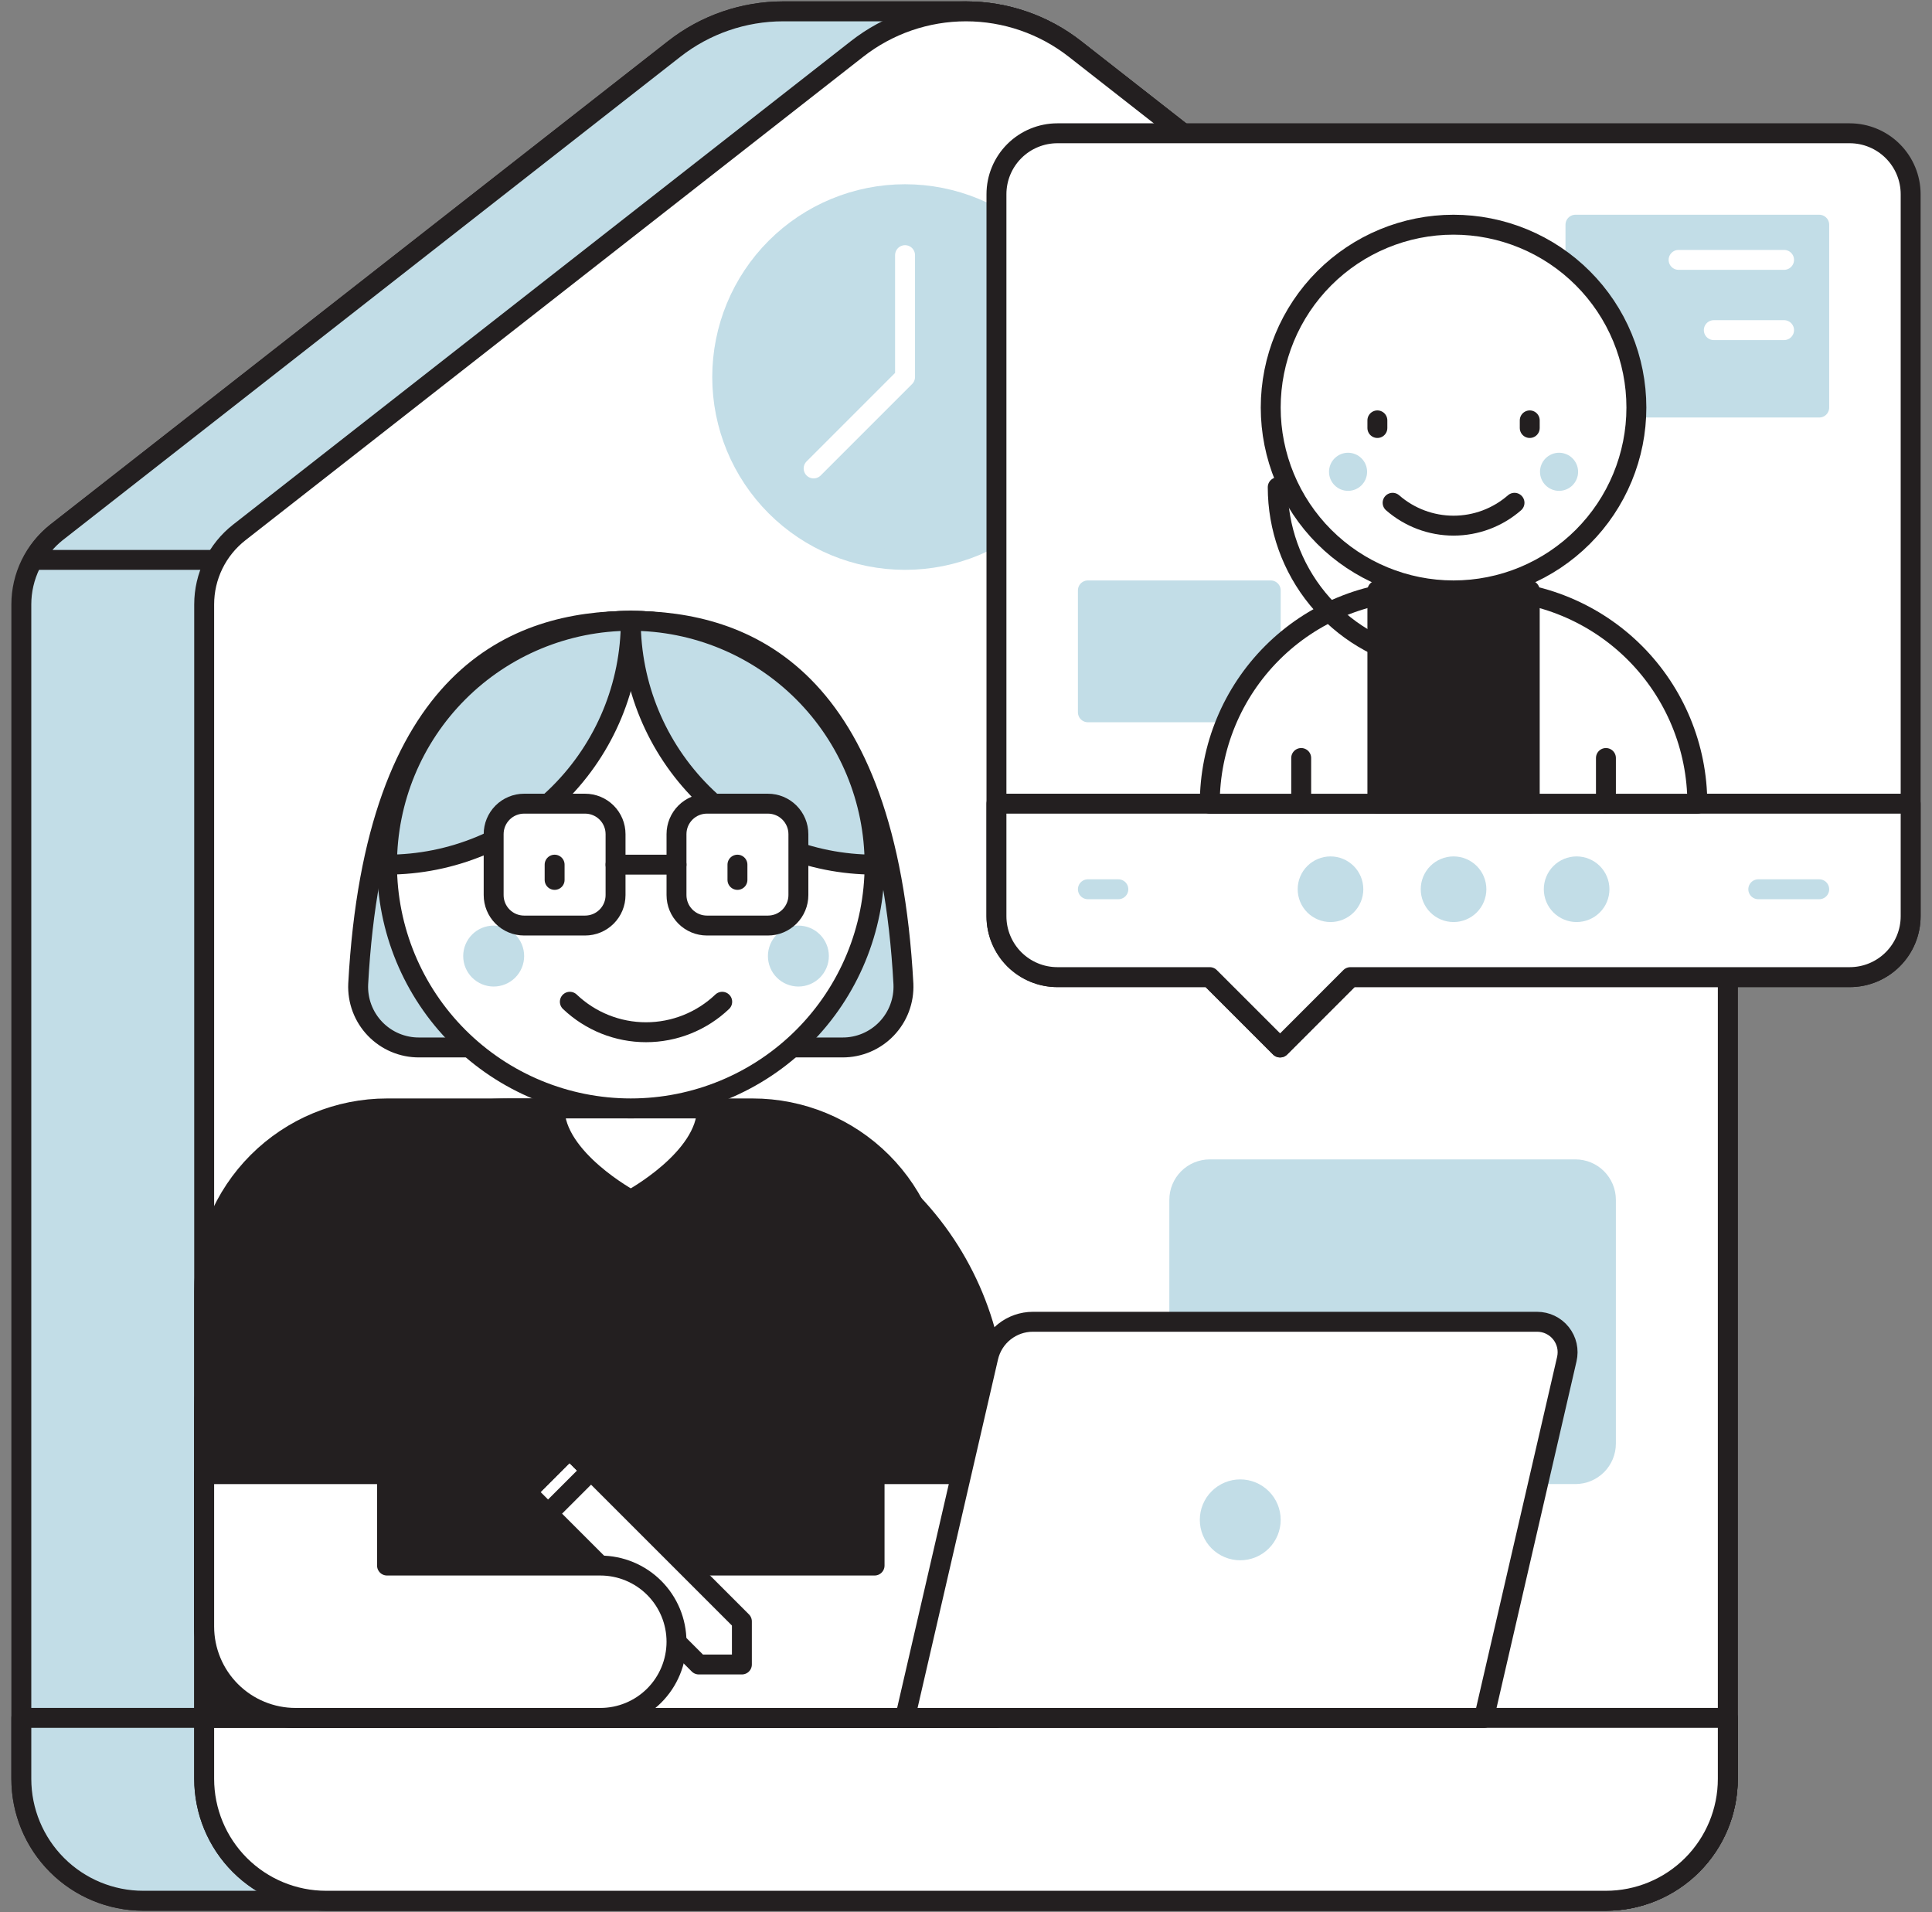
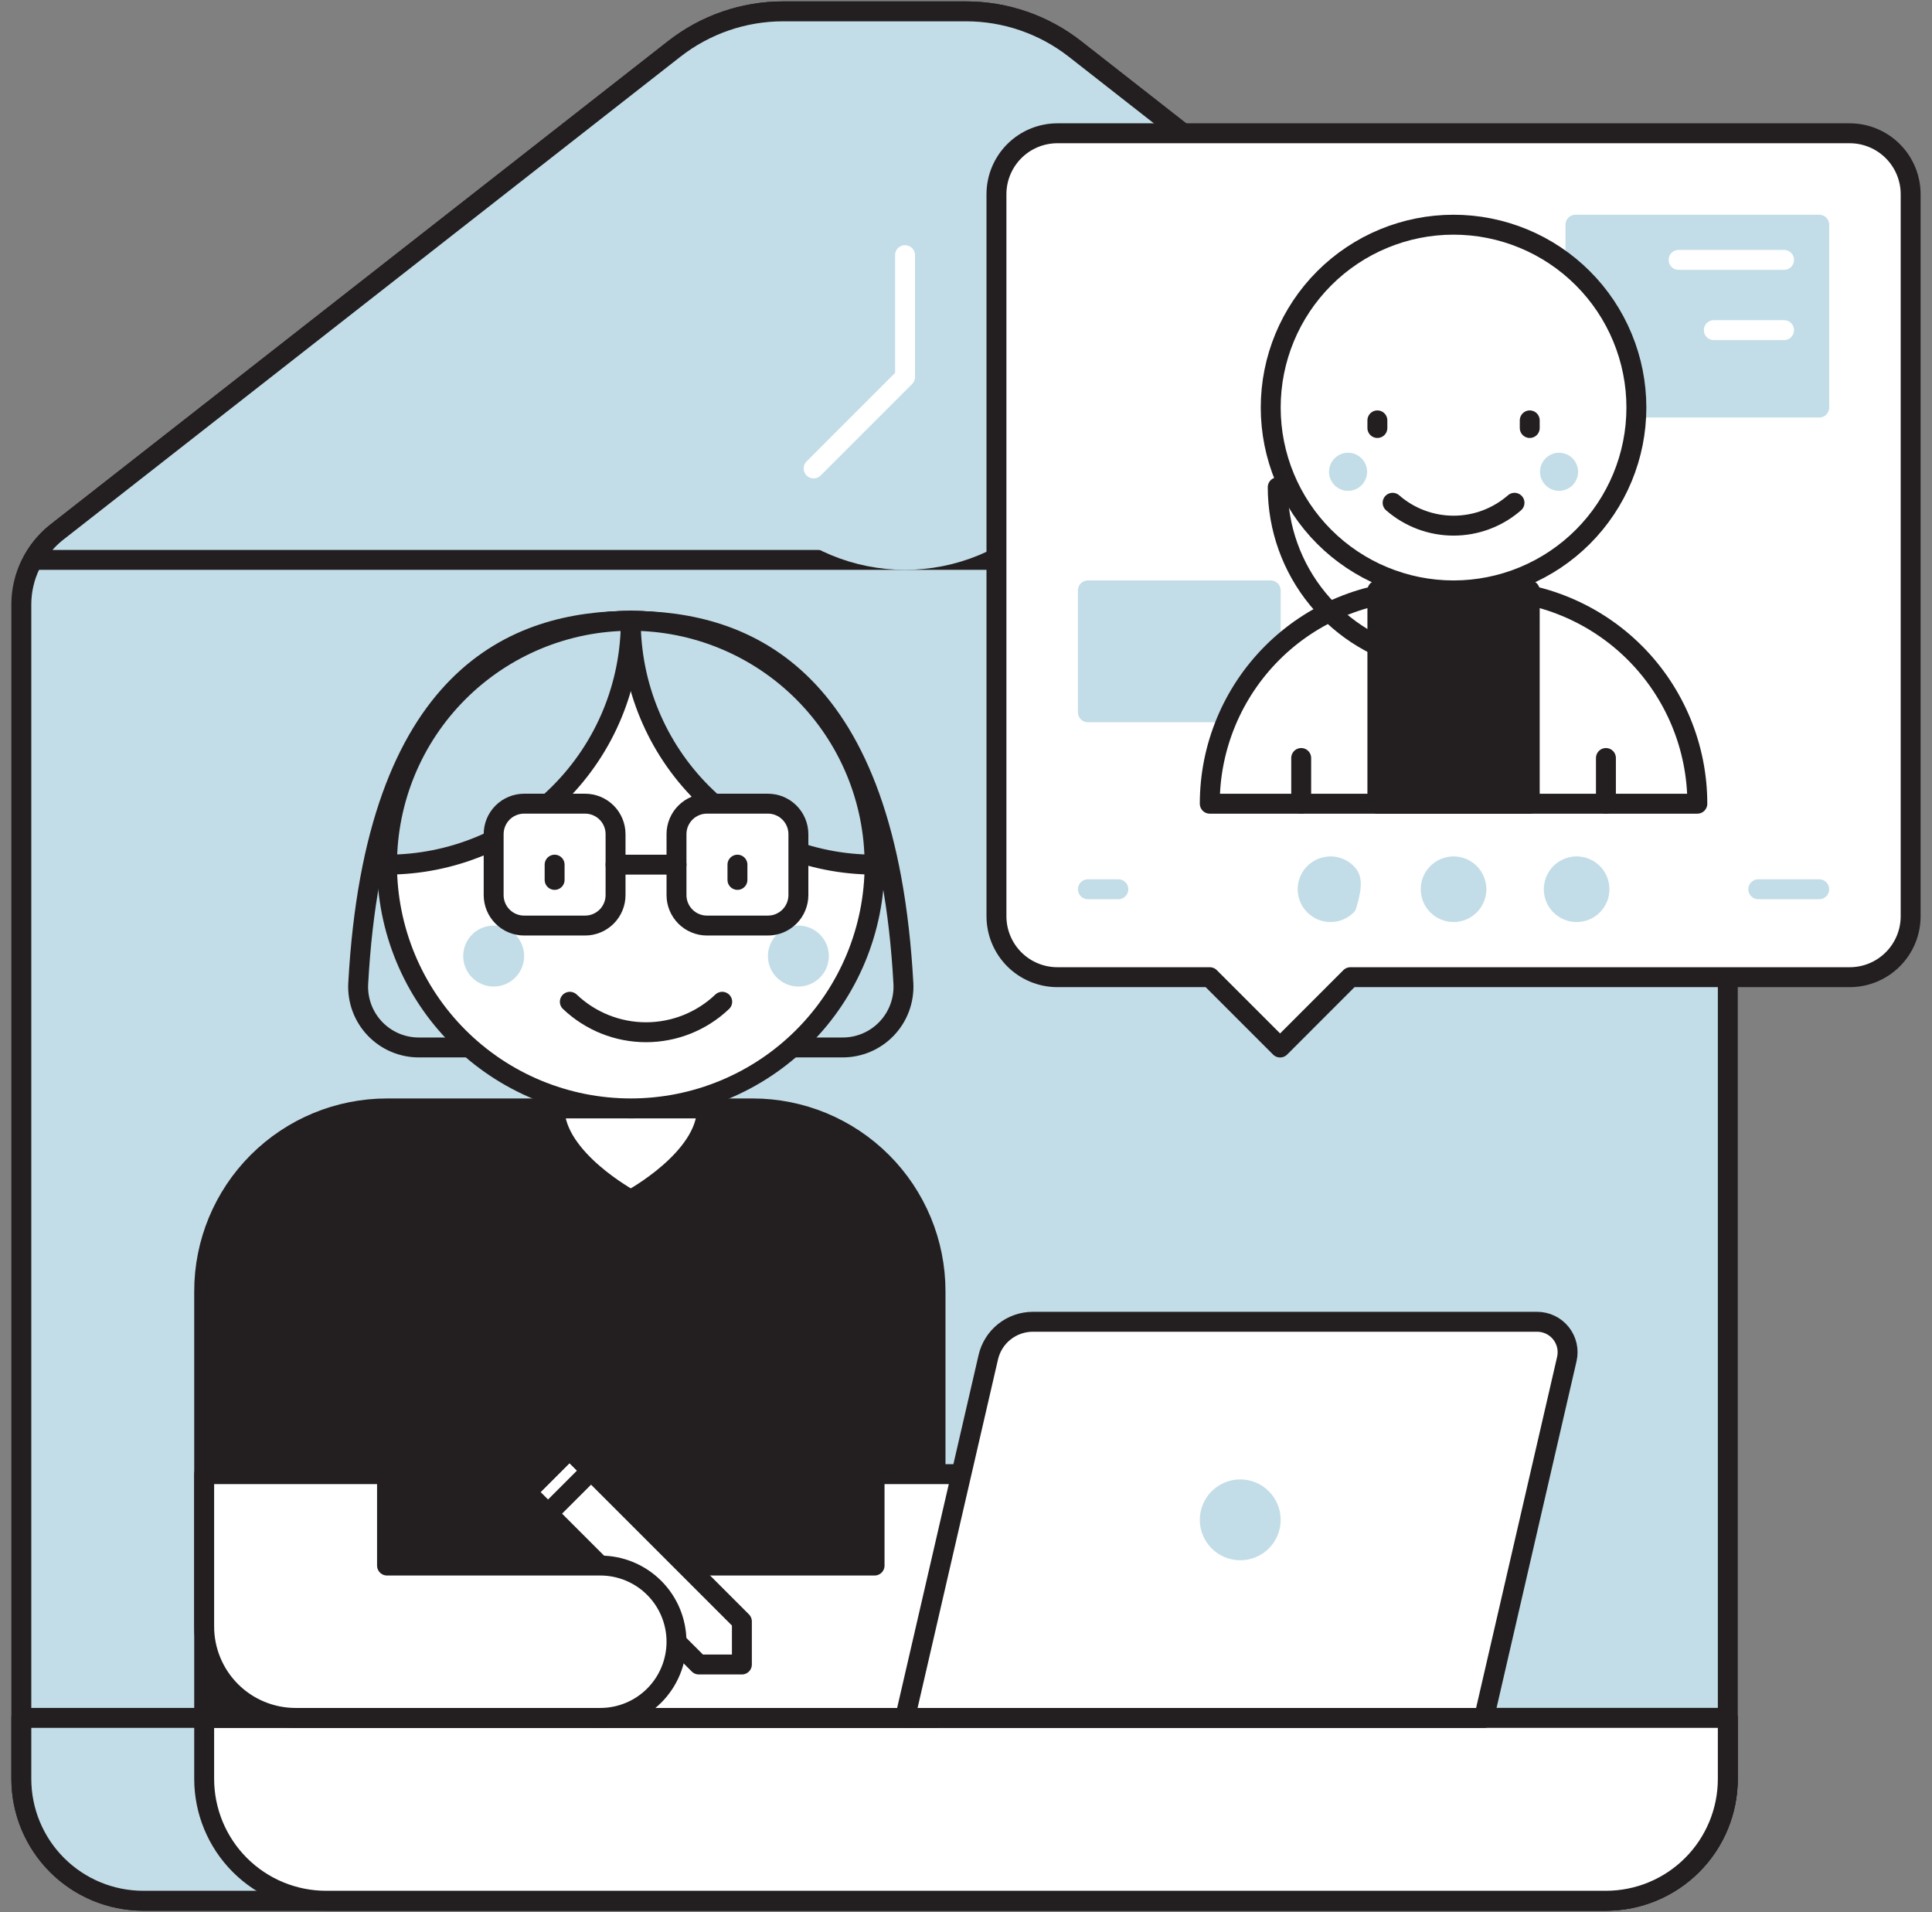
<svg xmlns="http://www.w3.org/2000/svg" width="97" height="96" viewBox="0 0 97 96" fill="none">
  <rect x="0" y="0" width="97" height="96" fill="#808080" stroke="none" />
  <path d="M86.748 89.307V30.346C86.749 29.649 86.59 28.962 86.285 28.335C85.98 27.709 85.536 27.16 84.987 26.731L53.969 2.457C52.408 1.235 50.482 0.57 48.5 0.57H39.32C37.337 0.57 35.412 1.235 33.85 2.457L2.832 26.731C2.284 27.16 1.84 27.709 1.535 28.335C1.23 28.962 1.071 29.649 1.071 30.346V89.307C1.071 90.93 1.716 92.487 2.864 93.635C4.011 94.782 5.568 95.427 7.191 95.427H80.629C82.252 95.427 83.808 94.782 84.956 93.635C86.104 92.487 86.748 90.93 86.748 89.307Z" fill="#C2DDE7" stroke="#231F20" stroke-linecap="round" stroke-linejoin="round" />
  <path d="M48.5 0.57H39.32C37.337 0.57 35.412 1.235 33.85 2.457L2.832 26.731C2.36 27.109 1.968 27.578 1.679 28.109H86.141C85.852 27.578 85.459 27.11 84.987 26.732L53.969 2.455C52.408 1.234 50.482 0.57 48.5 0.57Z" fill="#C2DDE7" stroke="#231F20" stroke-linecap="round" stroke-linejoin="round" />
  <path d="M1.071 86.246H86.748V89.306C86.748 90.929 86.104 92.486 84.956 93.633C83.808 94.781 82.252 95.426 80.629 95.426H7.191C5.568 95.426 4.011 94.781 2.864 93.633C1.716 92.486 1.071 90.929 1.071 89.306V86.246Z" fill="#C2DDE7" stroke="#231F20" stroke-linecap="round" stroke-linejoin="round" />
-   <path d="M53.969 2.457L84.987 26.731C85.536 27.16 85.98 27.709 86.285 28.335C86.59 28.962 86.749 29.649 86.748 30.346V89.307C86.748 90.93 86.104 92.487 84.956 93.635C83.808 94.782 82.252 95.427 80.629 95.427H16.371C14.748 95.427 13.191 94.782 12.043 93.635C10.896 92.487 10.251 90.93 10.251 89.307V30.346C10.251 29.649 10.409 28.962 10.714 28.335C11.02 27.709 11.463 27.16 12.012 26.731L43.03 2.457C44.591 1.235 46.517 0.57 48.5 0.57C50.482 0.57 52.408 1.235 53.969 2.457Z" fill="white" stroke="#231F20" stroke-linecap="round" stroke-linejoin="round" />
  <path d="M10.251 86.246H86.748V89.306C86.748 90.929 86.104 92.486 84.956 93.633C83.808 94.781 82.252 95.426 80.629 95.426H16.371C14.748 95.426 13.191 94.781 12.043 93.633C10.896 92.486 10.251 90.929 10.251 89.306V86.246Z" fill="white" stroke="#231F20" stroke-linecap="round" stroke-linejoin="round" />
-   <path d="M79.098 58.707H60.739C60.333 58.707 59.944 58.868 59.657 59.155C59.37 59.442 59.209 59.831 59.209 60.237V72.477C59.209 72.882 59.37 73.272 59.657 73.558C59.944 73.845 60.333 74.007 60.739 74.007H79.098C79.504 74.007 79.893 73.845 80.18 73.558C80.467 73.272 80.628 72.882 80.628 72.477V60.237C80.628 59.831 80.467 59.442 80.18 59.155C79.893 58.868 79.504 58.707 79.098 58.707Z" fill="#C2DDE7" stroke="#C2DDE7" stroke-linecap="round" stroke-linejoin="round" />
  <path d="M45.44 28.109C46.645 28.109 47.839 27.872 48.952 27.411C50.066 26.949 51.078 26.273 51.931 25.421C52.783 24.568 53.459 23.556 53.92 22.443C54.382 21.329 54.619 20.135 54.619 18.93C54.619 17.724 54.382 16.53 53.92 15.417C53.459 14.303 52.783 13.291 51.931 12.439C51.078 11.586 50.066 10.91 48.952 10.449C47.839 9.987 46.645 9.75 45.44 9.75C43.005 9.75 40.67 10.717 38.948 12.439C37.227 14.16 36.26 16.495 36.26 18.93C36.26 21.364 37.227 23.699 38.948 25.421C40.67 27.142 43.005 28.109 45.44 28.109Z" fill="#C2DDE7" stroke="#C2DDE7" stroke-linecap="round" stroke-linejoin="round" />
  <path d="M45.44 12.809V18.928L40.85 23.518" stroke="white" stroke-linecap="round" stroke-linejoin="round" />
  <path d="M19.431 55.648H37.79C40.225 55.648 42.559 56.616 44.281 58.337C46.003 60.059 46.97 62.394 46.97 64.828V86.247H10.251V64.828C10.251 62.394 11.218 60.059 12.94 58.337C14.661 56.616 16.996 55.648 19.431 55.648Z" fill="#231F20" stroke="#231F20" stroke-linecap="round" stroke-linejoin="round" />
-   <path d="M25.55 55.648H34.73C38.788 55.648 42.679 57.26 45.548 60.13C48.418 62.999 50.03 66.89 50.03 70.948V86.247H14.841C13.623 86.247 12.456 85.764 11.595 84.903C10.735 84.042 10.251 82.875 10.251 81.658V70.948C10.251 66.89 11.863 62.999 14.732 60.13C17.601 57.26 21.493 55.648 25.55 55.648Z" fill="#231F20" stroke="#231F20" stroke-linecap="round" stroke-linejoin="round" />
  <path d="M27.846 55.648C27.846 58.184 31.671 60.238 31.671 60.238C31.671 60.238 35.495 58.184 35.495 55.648H27.846Z" fill="white" stroke="#231F20" stroke-linecap="round" stroke-linejoin="round" />
  <path d="M42.299 52.587C42.712 52.589 43.121 52.507 43.502 52.345C43.882 52.184 44.225 51.947 44.511 51.649C44.797 51.351 45.02 50.998 45.165 50.612C45.311 50.225 45.376 49.813 45.358 49.4C44.515 33.867 37.417 31.168 31.671 31.168C25.924 31.168 18.827 33.867 17.984 49.4C17.965 49.813 18.03 50.226 18.175 50.613C18.32 50.999 18.543 51.353 18.829 51.651C19.116 51.949 19.459 52.186 19.84 52.347C20.221 52.508 20.63 52.59 21.044 52.587H42.299Z" fill="#C2DDE7" stroke="#231F20" stroke-linecap="round" stroke-linejoin="round" />
  <path d="M43.91 74.008V78.598H30.14C29.126 78.598 28.153 79.001 27.436 79.718C26.718 80.435 26.315 81.408 26.315 82.422C26.315 83.437 26.718 84.41 27.436 85.127C28.153 85.844 29.126 86.247 30.14 86.247H45.44C46.657 86.247 47.825 85.764 48.685 84.903C49.546 84.042 50.03 82.875 50.03 81.658V74.008H43.91Z" fill="white" stroke="#231F20" stroke-linecap="round" stroke-linejoin="round" />
  <path d="M31.67 55.647C34.916 55.647 38.03 54.358 40.325 52.062C42.62 49.767 43.91 46.654 43.91 43.408C43.91 40.161 42.62 37.048 40.325 34.753C38.03 32.458 34.916 31.168 31.67 31.168C28.424 31.168 25.311 32.458 23.016 34.753C20.72 37.048 19.431 40.161 19.431 43.408C19.431 46.654 20.72 49.767 23.016 52.062C25.311 54.358 28.424 55.647 31.67 55.647Z" fill="white" stroke="#231F20" stroke-linecap="round" stroke-linejoin="round" />
  <path d="M19.431 43.408C19.431 40.161 20.72 37.048 23.016 34.753C25.311 32.458 28.424 31.168 31.67 31.168C31.67 34.414 30.381 37.527 28.085 39.823C25.79 42.118 22.677 43.408 19.431 43.408Z" fill="#C2DDE7" stroke="#231F20" stroke-linecap="round" stroke-linejoin="round" />
  <path d="M43.91 43.408C43.91 40.161 42.62 37.048 40.325 34.753C38.029 32.458 34.916 31.168 31.67 31.168C31.67 34.414 32.959 37.527 35.255 39.823C37.55 42.118 40.663 43.408 43.91 43.408Z" fill="#C2DDE7" stroke="#231F20" stroke-linecap="round" stroke-linejoin="round" />
  <path d="M36.26 50.293C35.229 51.275 33.859 51.823 32.435 51.823C31.011 51.823 29.642 51.275 28.61 50.293" stroke="#231F20" stroke-linecap="round" stroke-linejoin="round" />
  <path d="M40.085 49.529C40.49 49.529 40.88 49.367 41.166 49.081C41.453 48.794 41.615 48.404 41.615 47.999C41.615 47.593 41.453 47.204 41.166 46.917C40.88 46.63 40.49 46.469 40.085 46.469C39.679 46.469 39.29 46.63 39.003 46.917C38.716 47.204 38.555 47.593 38.555 47.999C38.555 48.404 38.716 48.794 39.003 49.081C39.29 49.367 39.679 49.529 40.085 49.529Z" fill="#C2DDE7" />
  <path d="M24.786 49.529C25.192 49.529 25.581 49.367 25.868 49.081C26.155 48.794 26.316 48.404 26.316 47.999C26.316 47.593 26.155 47.204 25.868 46.917C25.581 46.63 25.192 46.469 24.786 46.469C24.38 46.469 23.991 46.63 23.704 46.917C23.417 47.204 23.256 47.593 23.256 47.999C23.256 48.404 23.417 48.794 23.704 49.081C23.991 49.367 24.38 49.529 24.786 49.529Z" fill="#C2DDE7" />
  <path d="M29.375 40.348H26.315C25.909 40.348 25.52 40.509 25.233 40.796C24.946 41.083 24.785 41.472 24.785 41.878V44.938C24.785 45.343 24.946 45.732 25.233 46.019C25.52 46.306 25.909 46.467 26.315 46.467H29.375C29.781 46.467 30.17 46.306 30.457 46.019C30.744 45.732 30.905 45.343 30.905 44.938V41.878C30.905 41.472 30.744 41.083 30.457 40.796C30.17 40.509 29.781 40.348 29.375 40.348Z" fill="white" stroke="#231F20" stroke-linecap="round" stroke-linejoin="round" />
  <path d="M27.846 43.41V44.175" stroke="#231F20" stroke-linecap="round" stroke-linejoin="round" />
  <path d="M38.555 40.348H35.495C35.089 40.348 34.7 40.509 34.413 40.796C34.126 41.083 33.965 41.472 33.965 41.878V44.938C33.965 45.343 34.126 45.732 34.413 46.019C34.7 46.306 35.089 46.467 35.495 46.467H38.555C38.961 46.467 39.35 46.306 39.636 46.019C39.923 45.732 40.085 45.343 40.085 44.938V41.878C40.085 41.472 39.923 41.083 39.636 40.796C39.35 40.509 38.961 40.348 38.555 40.348Z" fill="white" stroke="#231F20" stroke-linecap="round" stroke-linejoin="round" />
  <path d="M37.025 43.41V44.175" stroke="#231F20" stroke-linecap="round" stroke-linejoin="round" />
  <path d="M30.905 43.41H33.965" stroke="#231F20" stroke-linecap="round" stroke-linejoin="round" />
  <path d="M26.701 72.477L26.161 73.017L28.325 75.181L28.865 74.64L26.701 72.477Z" stroke="#231F20" stroke-linecap="round" stroke-linejoin="round" />
  <path d="M37.248 81.402V83.565H35.085L26.43 74.91L28.324 73.018C28.395 72.946 28.493 72.906 28.594 72.906C28.695 72.906 28.792 72.946 28.864 73.018L37.248 81.402Z" fill="white" stroke="#231F20" stroke-linecap="round" stroke-linejoin="round" />
  <path d="M29.676 73.83L27.511 75.994L26.43 74.912L28.324 73.018C28.395 72.946 28.493 72.906 28.594 72.906C28.695 72.906 28.792 72.946 28.864 73.018L29.675 73.829L29.676 73.83Z" stroke="#231F20" stroke-linecap="round" stroke-linejoin="round" />
  <path d="M19.431 74.008V78.598H30.14C31.155 78.598 32.128 79.001 32.845 79.718C33.562 80.435 33.965 81.408 33.965 82.422C33.965 83.437 33.562 84.41 32.845 85.127C32.128 85.844 31.155 86.247 30.14 86.247H14.841C13.623 86.247 12.456 85.764 11.595 84.903C10.735 84.042 10.251 82.875 10.251 81.658V74.008H19.431Z" fill="white" stroke="#231F20" stroke-linecap="round" stroke-linejoin="round" />
  <path d="M19.431 74.009V66.359" stroke="#231F20" stroke-linecap="round" stroke-linejoin="round" />
  <path d="M43.91 74.009V66.359" stroke="#231F20" stroke-linecap="round" stroke-linejoin="round" />
  <path d="M45.44 86.249H74.508L78.665 68.234C78.717 68.009 78.718 67.776 78.668 67.552C78.617 67.327 78.516 67.117 78.373 66.937C78.23 66.756 78.047 66.611 77.84 66.511C77.633 66.411 77.405 66.359 77.175 66.359H51.855C51.336 66.36 50.832 66.536 50.426 66.859C50.02 67.182 49.736 67.633 49.619 68.139L45.44 86.249Z" fill="white" stroke="#231F20" stroke-linecap="round" stroke-linejoin="round" />
  <path d="M62.269 77.833C62.675 77.833 63.064 77.672 63.351 77.385C63.638 77.098 63.799 76.709 63.799 76.303C63.799 75.898 63.638 75.508 63.351 75.222C63.064 74.935 62.675 74.773 62.269 74.773C61.863 74.773 61.474 74.935 61.187 75.222C60.9 75.508 60.739 75.898 60.739 76.303C60.739 76.709 60.9 77.098 61.187 77.385C61.474 77.672 61.863 77.833 62.269 77.833Z" fill="#C2DDE7" stroke="#C2DDE7" stroke-linecap="round" stroke-linejoin="round" />
  <path d="M95.928 45.999V9.751C95.928 8.94 95.605 8.161 95.031 7.588C94.458 7.014 93.679 6.691 92.868 6.691H53.089C52.278 6.691 51.499 7.014 50.925 7.588C50.352 8.161 50.029 8.94 50.029 9.751V45.999C50.029 46.81 50.352 47.589 50.925 48.163C51.499 48.736 52.278 49.059 53.089 49.059H60.739L64.27 52.59L67.8 49.059H92.868C93.27 49.059 93.668 48.98 94.039 48.826C94.41 48.672 94.747 48.447 95.031 48.163C95.316 47.878 95.541 47.541 95.695 47.17C95.849 46.799 95.928 46.401 95.928 45.999Z" fill="white" stroke="#231F20" stroke-linecap="round" stroke-linejoin="round" />
  <path d="M54.619 35.76H63.799V29.641H54.619V35.76Z" fill="#C2DDE7" stroke="#C2DDE7" stroke-linecap="round" stroke-linejoin="round" />
  <path d="M79.099 20.461H91.338V11.281H79.099V20.461Z" fill="#C2DDE7" stroke="#C2DDE7" stroke-linecap="round" stroke-linejoin="round" />
  <path d="M84.277 13.047H89.573" stroke="white" stroke-linecap="round" stroke-linejoin="round" />
  <path d="M89.573 16.574H86.045" stroke="white" stroke-linecap="round" stroke-linejoin="round" />
-   <path d="M50.029 40.348V45.996C50.029 46.398 50.108 46.796 50.262 47.167C50.416 47.538 50.641 47.876 50.925 48.16C51.21 48.444 51.547 48.669 51.918 48.823C52.289 48.977 52.687 49.056 53.089 49.056H60.739L64.27 52.587L67.8 49.056H92.868C93.27 49.056 93.668 48.977 94.039 48.823C94.41 48.669 94.747 48.444 95.031 48.16C95.316 47.876 95.541 47.538 95.695 47.167C95.849 46.796 95.928 46.398 95.928 45.996V40.348H50.029Z" fill="white" stroke="#231F20" stroke-linecap="round" stroke-linejoin="round" />
  <path d="M72.978 45.791C73.283 45.791 73.575 45.67 73.79 45.455C74.005 45.24 74.126 44.948 74.126 44.644C74.126 44.339 74.005 44.047 73.79 43.832C73.575 43.617 73.283 43.496 72.978 43.496C72.674 43.496 72.382 43.617 72.167 43.832C71.952 44.047 71.831 44.339 71.831 44.644C71.831 44.948 71.952 45.24 72.167 45.455C72.382 45.67 72.674 45.791 72.978 45.791Z" fill="#C2DDE7" stroke="#C2DDE7" stroke-linecap="round" stroke-linejoin="round" />
  <path d="M79.157 45.791C79.462 45.791 79.753 45.67 79.969 45.455C80.184 45.24 80.305 44.948 80.305 44.644C80.305 44.339 80.184 44.047 79.969 43.832C79.753 43.617 79.462 43.496 79.157 43.496C78.853 43.496 78.561 43.617 78.346 43.832C78.131 44.047 78.01 44.339 78.01 44.644C78.01 44.948 78.131 45.24 78.346 45.455C78.561 45.67 78.853 45.791 79.157 45.791Z" fill="#C2DDE7" stroke="#C2DDE7" stroke-linecap="round" stroke-linejoin="round" />
-   <path d="M66.801 45.791C67.105 45.791 67.397 45.67 67.612 45.455C67.827 45.24 67.948 44.948 67.948 44.644C67.948 44.339 67.827 44.047 67.612 43.832C67.397 43.617 67.105 43.496 66.801 43.496C66.496 43.496 66.205 43.617 65.989 43.832C65.774 44.047 65.653 44.339 65.653 44.644C65.653 44.948 65.774 45.24 65.989 45.455C66.205 45.67 66.496 45.791 66.801 45.791Z" fill="#C2DDE7" stroke="#C2DDE7" stroke-linecap="round" stroke-linejoin="round" />
+   <path d="M66.801 45.791C67.105 45.791 67.397 45.67 67.612 45.455C67.948 44.339 67.827 44.047 67.612 43.832C67.397 43.617 67.105 43.496 66.801 43.496C66.496 43.496 66.205 43.617 65.989 43.832C65.774 44.047 65.653 44.339 65.653 44.644C65.653 44.948 65.774 45.24 65.989 45.455C66.205 45.67 66.496 45.791 66.801 45.791Z" fill="#C2DDE7" stroke="#C2DDE7" stroke-linecap="round" stroke-linejoin="round" />
  <path d="M88.278 44.645H91.338" stroke="#C2DDE7" stroke-linecap="round" stroke-linejoin="round" />
  <path d="M54.619 44.645H56.149" stroke="#C2DDE7" stroke-linecap="round" stroke-linejoin="round" />
  <path d="M71.449 29.641H74.509C77.349 29.641 80.073 30.769 82.082 32.777C84.09 34.786 85.218 37.51 85.218 40.35H60.739C60.739 37.51 61.868 34.786 63.876 32.777C65.885 30.769 68.609 29.641 71.449 29.641Z" fill="white" stroke="#231F20" stroke-linecap="round" stroke-linejoin="round" />
  <path d="M76.804 29.641H69.154V40.35H76.804V29.641Z" fill="#231F20" stroke="#231F20" stroke-linecap="round" stroke-linejoin="round" />
  <path d="M64.151 24.461C64.151 26.502 64.858 28.48 66.151 30.058C67.445 31.637 69.246 32.718 71.247 33.119" stroke="#231F20" stroke-linecap="round" stroke-linejoin="round" />
  <path d="M72.978 29.641C74.184 29.641 75.378 29.403 76.491 28.942C77.605 28.48 78.617 27.804 79.469 26.952C80.322 26.099 80.998 25.088 81.459 23.974C81.921 22.86 82.158 21.666 82.158 20.461C82.158 19.255 81.921 18.062 81.459 16.948C80.998 15.834 80.322 14.822 79.469 13.97C78.617 13.117 77.605 12.441 76.491 11.98C75.378 11.519 74.184 11.281 72.978 11.281C70.544 11.281 68.209 12.248 66.487 13.97C64.766 15.691 63.799 18.026 63.799 20.461C63.799 22.895 64.766 25.23 66.487 26.952C68.209 28.674 70.544 29.641 72.978 29.641Z" fill="white" stroke="#231F20" stroke-linecap="round" stroke-linejoin="round" />
  <path d="M76.804 21.105V21.488" stroke="#231F20" stroke-linecap="round" stroke-linejoin="round" />
  <path d="M69.154 21.488V21.105" stroke="#231F20" stroke-linecap="round" stroke-linejoin="round" />
  <path d="M76.039 25.242C75.191 25.982 74.104 26.39 72.979 26.39C71.854 26.39 70.767 25.982 69.919 25.242" stroke="#231F20" stroke-linecap="round" stroke-linejoin="round" />
  <path d="M78.276 24.643C78.529 24.643 78.772 24.542 78.952 24.363C79.131 24.183 79.232 23.94 79.232 23.687C79.232 23.433 79.131 23.19 78.952 23.011C78.772 22.831 78.529 22.73 78.276 22.73C78.022 22.73 77.779 22.831 77.599 23.011C77.42 23.19 77.319 23.433 77.319 23.687C77.319 23.94 77.42 24.183 77.599 24.363C77.779 24.542 78.022 24.643 78.276 24.643Z" fill="#C2DDE7" />
  <path d="M67.682 24.643C67.935 24.643 68.179 24.542 68.358 24.363C68.537 24.183 68.638 23.94 68.638 23.687C68.638 23.433 68.537 23.19 68.358 23.011C68.179 22.831 67.935 22.73 67.682 22.73C67.428 22.73 67.185 22.831 67.006 23.011C66.826 23.19 66.726 23.433 66.726 23.687C66.726 23.94 66.826 24.183 67.006 24.363C67.185 24.542 67.428 24.643 67.682 24.643Z" fill="#C2DDE7" />
  <path d="M80.629 38.055V40.35" stroke="#231F20" stroke-linecap="round" stroke-linejoin="round" />
  <path d="M65.329 40.35V38.055" stroke="#231F20" stroke-linecap="round" stroke-linejoin="round" />
</svg>